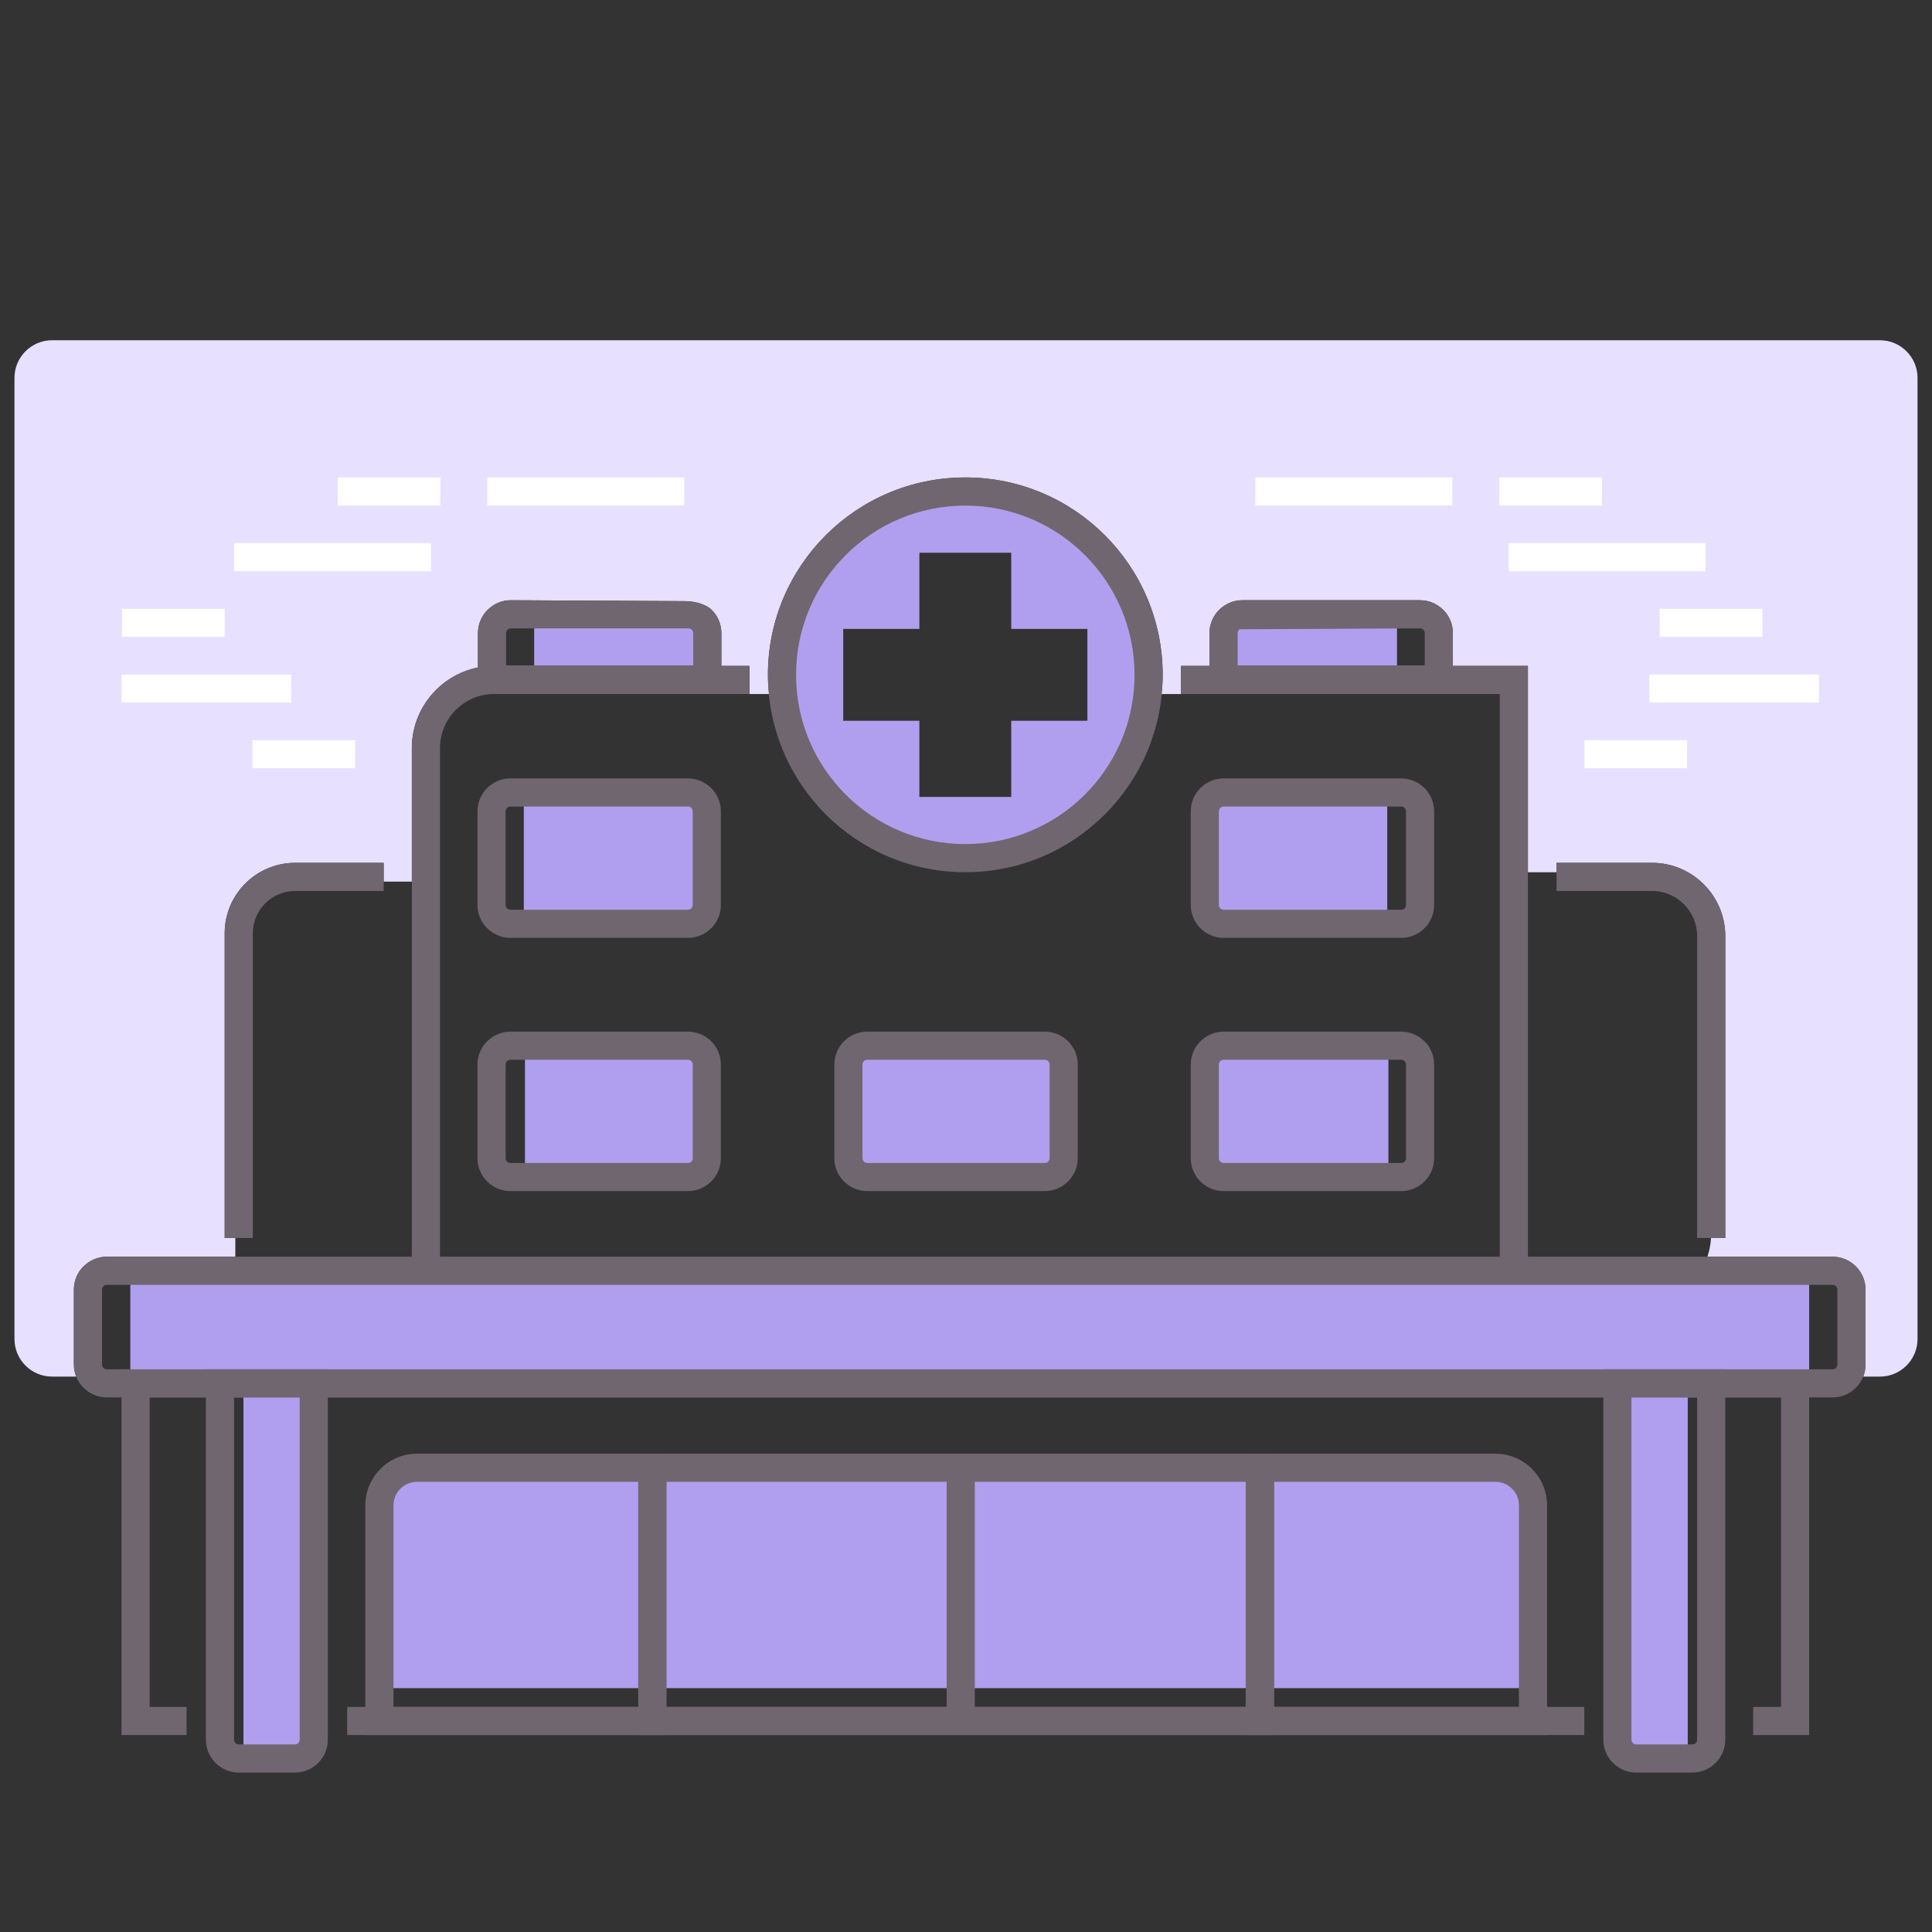
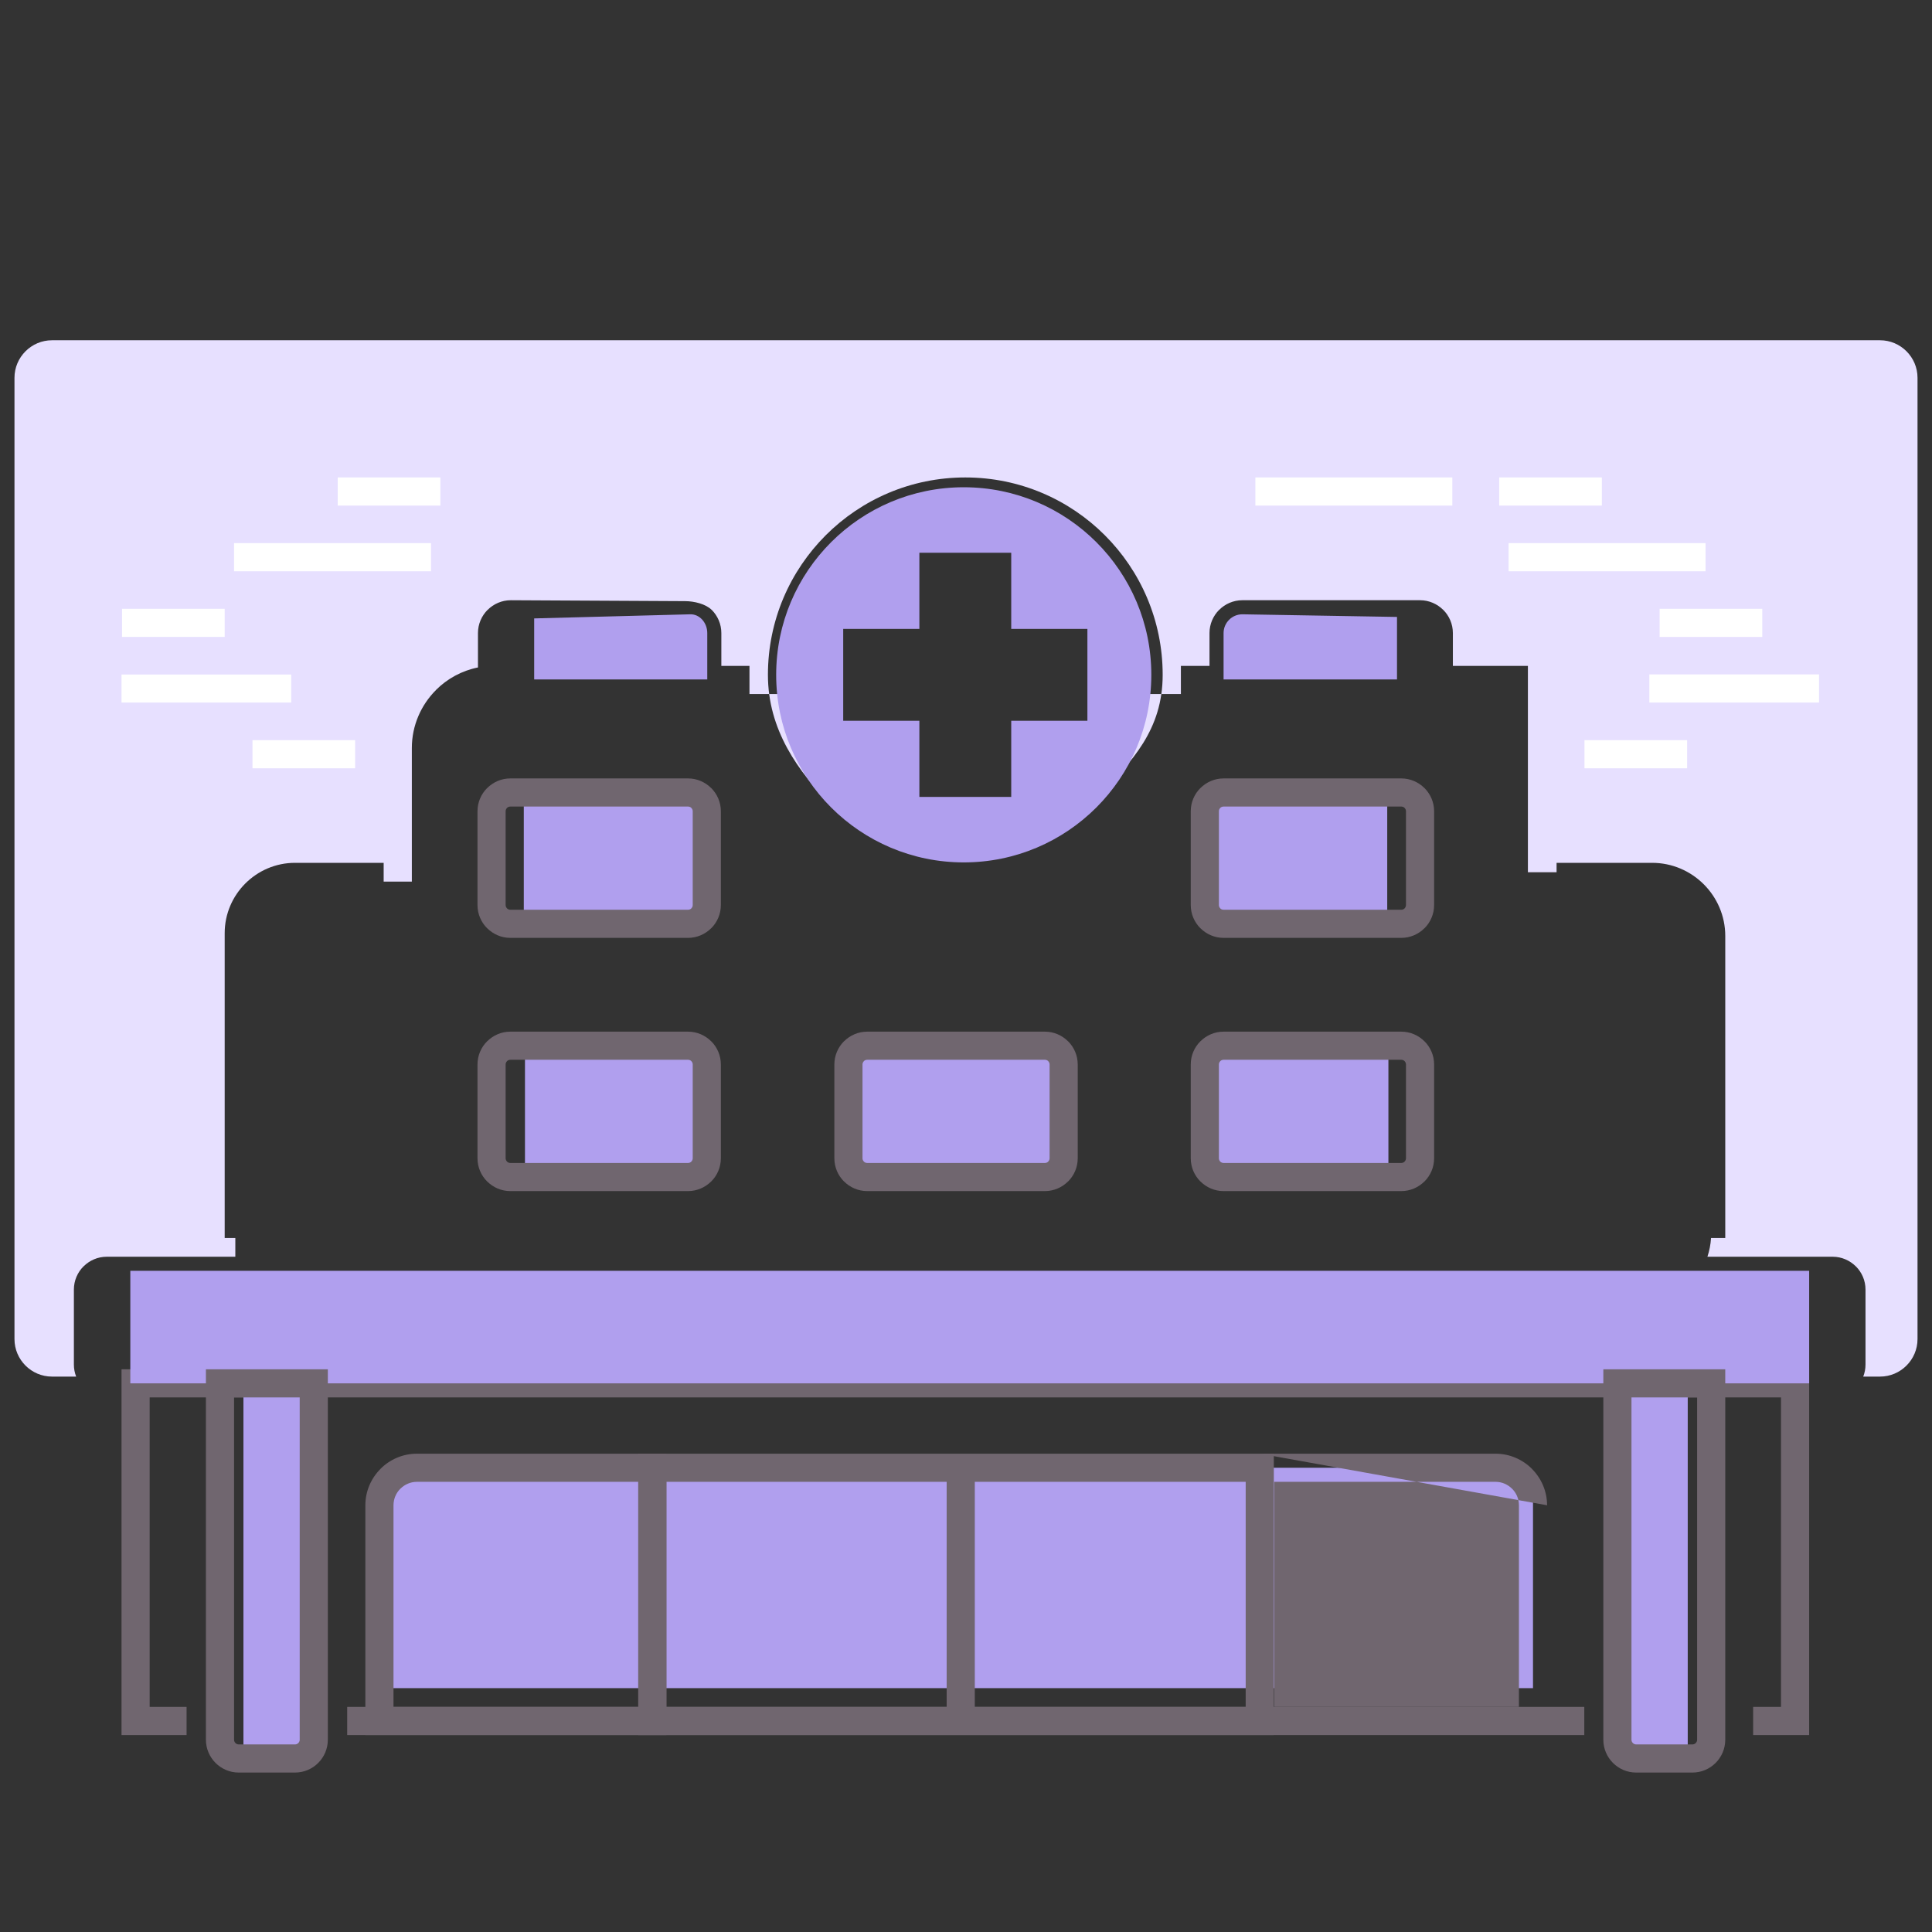
<svg xmlns="http://www.w3.org/2000/svg" xml:space="preserve" width="206px" height="206px" version="1.1" shape-rendering="geometricPrecision" text-rendering="geometricPrecision" image-rendering="optimizeQuality" fill-rule="evenodd" clip-rule="evenodd" viewBox="0 0 206 206">
  <rect x="0" y="0" width="206" height="206" fill="#333333" stroke="none" />
  <g id="Layer_x0020_1">
    <g id="_696944800">
      <path fill="#E7E0FF" d="M5.544 146.78l2.577 0c-0.156,-0.397 -0.243,-0.828 -0.243,-1.28l0 -8c0,-0.964 0.394,-1.84 1.027,-2.473l0.003 0.003c0.636,-0.635 1.512,-1.03 2.47,-1.03l13.714 0 0 -2 -1.135 0 0 -32.5c0,-2.064 0.843,-3.94 2.201,-5.298 1.359,-1.358 3.235,-2.202 5.299,-2.202l9.451 0 0 2 3.005 0 0 -14.243c0,-2.405 0.985,-4.593 2.571,-6.179l0 -0.007c1.202,-1.202 2.751,-2.059 4.479,-2.403l0 -3.668c0,-0.964 0.394,-1.839 1.027,-2.473l0.003 0.003c0.637,-0.635 1.512,-1.03 2.47,-1.03l18.587 0.098c0.959,0 2.197,0.297 2.833,0.932l0.003 -0.003c0.634,0.634 1.027,1.509 1.027,2.473l0 3.5 3 0 0 3c-53.338,0 -30.967,0 3.399,0 1.645,4.5 3.325,13.5 9.145,13.5 7.479,0 24,1 30.043,-13.5 35.394,0 59.138,0 3.413,0l0 -3 3.05 0 0 -3.5c0,-0.964 0.394,-1.839 1.027,-2.473l0.003 0.003c0.636,-0.635 1.512,-1.03 2.47,-1.03l18.95 0c0.959,0 1.834,0.395 2.47,1.03l0.003 -0.003c0.633,0.634 1.027,1.509 1.027,2.473l0 3.5 8 0 0 22.001 3.057 0 0 -1.001 10.187 0c2.146,0 4.097,0.877 5.51,2.29 1.412,1.413 2.29,3.363 2.29,5.51l-0.001 32.2 -1.516 0c-0.043,0.694 -0.175,1.365 -0.386,2l13.356 0c0.959,0 1.834,0.395 2.47,1.03l0.003 -0.003c0.634,0.633 1.027,1.509 1.027,2.473l0 8c0,0.452 -0.086,0.883 -0.243,1.28l1.79 0c2.2,0 3.999,-1.8 3.999,-4l0 -102.5c0,-2.2 -1.799,-4 -3.999,-4l-194.913 0c-2.2,0 -4,1.8 -4,4l0 102.5c0,2.2 1.8,4 4,4zm111.413 -61.78c-3.809,3.809 -8.386,6.53 -14.197,6.53 -5.811,0 -10.12,-1.673 -13.929,-5.481 -3.808,-3.809 -6.951,-8.284 -6.951,-14.095 0,-5.811 2.356,-11.073 6.164,-14.881 3.808,-3.809 9.071,-6.165 14.882,-6.165 5.811,0 11.073,2.356 14.881,6.165 3.808,3.808 6.164,9.07 6.164,14.881 0,5.811 -3.206,9.238 -7.014,13.046z" />
      <path fill="#B09FEE" d="M134.358 156.5l25.099 0c2.2,0 4,1.567 4,3.481l0 20.019 -29.099 0 0 -23.5zm-64.803 23.5l64.767 0 0 -23.5 -64.767 0 0 0 -25.099 0c-2.2,0 -4,1.567 -4,3.481l0 20.019 29.099 0z" />
      <path fill="#70666F" fill-rule="nonzero" d="M15.958 182l3.936 0 0 3 -6.937 0 0 -39 179.945 0 0 39 -1.5 0 -4.473 0 0 -3 2.972 0 0 -33 -173.943 0 0 33zm21.061 0l131.906 0 0 3 -131.906 0 0 -3z" />
      <polygon fill="#B09FEE" points="13.895,147.5 192.902,147.5 192.902,135.5 13.895,135.5 " />
      <path fill="#B09FEE" d="M130.463 84.5l17.451 0 0 14 -17.451 0c-1.099,0 -1.999,-0.899 -1.999,-1.999l0 -10.001c0,-1.1 0.899,-2 1.999,-2z" />
      <path fill="#70666F" fill-rule="nonzero" d="M130.463 83l18.951 0c0.958,0 1.833,0.395 2.469,1.03l0.003 -0.003c0.634,0.634 1.027,1.509 1.027,2.473l0 10.001c0,0.964 -0.393,1.839 -1.027,2.473l-0.003 -0.003c-0.636,0.635 -1.511,1.03 -2.469,1.03l-18.951 0c-0.958,0 -1.833,-0.395 -2.469,-1.03l-0.003 0.003c-0.634,-0.634 -1.027,-1.509 -1.027,-2.473l0 -10.001c0,-0.964 0.393,-1.839 1.027,-2.473l0.003 0.003c0.636,-0.635 1.511,-1.03 2.469,-1.03zm18.951 3l-18.951 0c-0.14,0 -0.264,0.055 -0.351,0.142l0 0.006c-0.091,0.091 -0.148,0.216 -0.148,0.352l0 10.001c0,0.135 0.057,0.261 0.148,0.352l0 0.006c0.087,0.087 0.211,0.141 0.351,0.141l18.951 0c0.139,0 0.264,-0.054 0.351,-0.141l0 -0.006c0.091,-0.091 0.148,-0.217 0.148,-0.352l0 -10.001c0,-0.136 -0.057,-0.261 -0.148,-0.352l0 -0.006c-0.087,-0.087 -0.212,-0.142 -0.351,-0.142z" />
      <path fill="#B09FEE" d="M55.85 84.5l17.513 0c1.1,0 1.999,0.901 1.999,2l0 10.001c0,1.099 -0.9,1.999 -1.999,1.999l-17.513 0 0 -14z" />
      <path fill="#70666F" fill-rule="nonzero" d="M54.412 83l18.951 0c0.958,0 1.833,0.395 2.469,1.03l0.003 -0.003c0.634,0.634 1.027,1.509 1.027,2.473l0 10.001c0,0.964 -0.393,1.839 -1.027,2.473l-0.003 -0.003c-0.636,0.635 -1.511,1.03 -2.469,1.03l-18.951 0c-0.958,0 -1.833,-0.395 -2.469,-1.03l-0.003 0.003c-0.634,-0.634 -1.027,-1.509 -1.027,-2.473l0 -10.001c0,-0.964 0.393,-1.839 1.027,-2.473l0.003 0.003c0.636,-0.635 1.511,-1.03 2.469,-1.03zm18.951 3l-18.951 0c-0.14,0 -0.264,0.055 -0.351,0.142l0 0.006c-0.091,0.091 -0.148,0.216 -0.148,0.352l0 10.001c0,0.135 0.057,0.261 0.148,0.352l0 0.006c0.087,0.087 0.211,0.141 0.351,0.141l18.951 0c0.139,0 0.264,-0.054 0.351,-0.141l0 -0.006c0.091,-0.091 0.148,-0.217 0.148,-0.352l0 -10.001c0,-0.136 -0.057,-0.261 -0.148,-0.352l0 -0.006c-0.087,-0.087 -0.212,-0.142 -0.351,-0.142z" />
      <path fill="#B09FEE" d="M130.463 111.5l17.576 0 0 14 -17.576 0c-1.099,0 -1.999,-0.899 -1.999,-1.999l0 -10.001c0,-1.1 0.899,-2 1.999,-2z" />
      <path fill="#70666F" fill-rule="nonzero" d="M130.463 110l18.951 0c0.958,0 1.833,0.395 2.469,1.03l0.003 -0.003c0.634,0.633 1.027,1.509 1.027,2.473l0 10.001c0,0.963 -0.393,1.839 -1.027,2.472l-0.003 -0.003c-0.636,0.635 -1.511,1.03 -2.469,1.03l-18.951 0c-0.958,0 -1.833,-0.394 -2.469,-1.03l-0.003 0.003c-0.634,-0.633 -1.027,-1.509 -1.027,-2.472l0 -10.001c0,-0.964 0.393,-1.84 1.027,-2.473l0.003 0.003c0.636,-0.635 1.511,-1.03 2.469,-1.03zm18.951 3l-18.951 0c-0.14,0 -0.264,0.055 -0.351,0.142l0 0.006c-0.091,0.091 -0.148,0.216 -0.148,0.352l0 10.001c0,0.135 0.057,0.26 0.148,0.351l0 0.006c0.087,0.087 0.211,0.142 0.351,0.142l18.951 0c0.139,0 0.264,-0.054 0.351,-0.142l0 -0.006c0.091,-0.091 0.148,-0.216 0.148,-0.351l0 -10.001c0,-0.136 -0.057,-0.261 -0.148,-0.352l0 -0.006c-0.087,-0.087 -0.212,-0.142 -0.351,-0.142z" />
      <path fill="#B09FEE" d="M55.975 111.5l17.387 0c1.1,0 2,0.9 2,2l0 10.001c0,1.099 -0.9,1.999 -2,1.999l-17.387 0 0 -14z" />
      <path fill="#70666F" fill-rule="nonzero" d="M54.412 110l18.951 0c0.958,0 1.833,0.395 2.469,1.03l0.003 -0.003c0.634,0.633 1.027,1.509 1.027,2.473l0 10.001c0,0.963 -0.393,1.839 -1.027,2.472l-0.003 -0.003c-0.636,0.635 -1.511,1.03 -2.469,1.03l-18.951 0c-0.958,0 -1.833,-0.394 -2.469,-1.03l-0.003 0.003c-0.634,-0.633 -1.027,-1.509 -1.027,-2.472l0 -10.001c0,-0.964 0.393,-1.84 1.027,-2.473l0.003 0.003c0.636,-0.635 1.511,-1.03 2.469,-1.03zm18.951 3l-18.951 0c-0.14,0 -0.264,0.055 -0.351,0.142l0 0.006c-0.091,0.091 -0.148,0.216 -0.148,0.352l0 10.001c0,0.135 0.057,0.26 0.148,0.351l0 0.006c0.087,0.087 0.211,0.142 0.351,0.142l18.951 0c0.139,0 0.264,-0.054 0.351,-0.142l0 -0.006c0.091,-0.091 0.148,-0.216 0.148,-0.351l0 -10.001c0,-0.136 -0.057,-0.261 -0.148,-0.352l0 -0.006c-0.087,-0.087 -0.212,-0.142 -0.351,-0.142z" />
      <path fill="#B09FEE" d="M92.463 111.5l18.951 0c1.099,0 1.999,0.9 1.999,2l0 10.001c0,1.1 -0.9,1.999 -1.999,1.999l-18.951 0c-1.1,0 -1.999,-0.899 -1.999,-1.999l0 -10.001c0,-1.1 0.899,-2 1.999,-2z" />
      <path fill="#70666F" fill-rule="nonzero" d="M92.463 110l18.951 0c0.958,0 1.833,0.395 2.469,1.03l0.003 -0.003c0.634,0.633 1.027,1.509 1.027,2.473l0 10.001c0,0.963 -0.393,1.839 -1.027,2.472l-0.003 -0.003c-0.636,0.635 -1.511,1.03 -2.469,1.03l-18.951 0c-0.958,0 -1.833,-0.394 -2.469,-1.03l-0.004 0.003c-0.633,-0.633 -1.026,-1.509 -1.026,-2.472l0 -10.001c0,-0.964 0.393,-1.84 1.026,-2.473l0.004 0.003c0.636,-0.635 1.511,-1.03 2.469,-1.03zm18.951 3l-18.951 0c-0.14,0 -0.265,0.055 -0.351,0.142l0 0.006c-0.092,0.091 -0.148,0.216 -0.148,0.352l0 10.001c0,0.135 0.056,0.26 0.148,0.351l0 0.006c0.086,0.087 0.211,0.142 0.351,0.142l18.951 0c0.139,0 0.264,-0.054 0.351,-0.142l0 -0.006c0.091,-0.091 0.148,-0.216 0.148,-0.351l0 -10.001c0,-0.136 -0.057,-0.261 -0.148,-0.352l0 -0.006c-0.087,-0.087 -0.212,-0.142 -0.351,-0.142z" />
      <path fill="#B09FEE" d="M132.464 65.5l16.492 0.281 0 6.665 -18.492 0 0 -4.946c0,-1.1 0.899,-2 2,-2z" />
      <path fill="#B09FEE" d="M73.603 65.5c0.995,-0.026 1.81,0.9 1.81,2l0 4.946 -18.456 0 0 -6.508 16.646 -0.438z" />
      <path fill="#70666F" fill-rule="nonzero" d="M71.055 182l61.767 0 0 -24 -61.767 0 0 24zm63.267 3l-66.268 0 0 -30 67.768 0 0 30 -1.5 0z" />
      <path fill="#B09FEE" d="M25.957 147.5l7.499 0 0 38.5c0,0.825 -0.674,1.5 -1.499,1.5l-4.501 0c-0.825,0 -1.499,-0.675 -1.499,-1.5l0 -38.5z" />
      <path fill="#70666F" fill-rule="nonzero" d="M23.456 146l11.5 0 0 39.5c0,0.964 -0.393,1.84 -1.026,2.473 -0.634,0.634 -1.509,1.027 -2.473,1.027l-6.001 0c-0.964,0 -1.839,-0.393 -2.473,-1.027 -0.633,-0.633 -1.027,-1.509 -1.027,-2.473l0 -39.5 1.5 0zm8.5 3l-6.999 0 0 36.5c0,0.136 0.056,0.261 0.147,0.352 0.091,0.091 0.217,0.148 0.352,0.148l6.001 0c0.136,0 0.26,-0.057 0.351,-0.148 0.092,-0.091 0.148,-0.216 0.148,-0.352l0 -36.5z" />
      <path fill="#B09FEE" d="M179.956 147.5l-7.5 0 0 38.5c0,0.825 0.675,1.5 1.5,1.5l4.5 0c0.825,0 1.5,-0.675 1.5,-1.5l0 -38.5z" />
      <path fill="#70666F" fill-rule="nonzero" d="M172.456 146l11.5 0 0 39.5c0,0.964 -0.393,1.84 -1.027,2.473 -0.633,0.634 -1.508,1.027 -2.473,1.027l-6 0c-0.964,0 -1.839,-0.393 -2.473,-1.027 -0.633,-0.633 -1.027,-1.509 -1.027,-2.473l0 -39.5 1.5 0zm8.5 3l-7 0 0 36.5c0,0.136 0.057,0.261 0.148,0.352 0.091,0.091 0.216,0.148 0.352,0.148l6 0c0.137,0 0.261,-0.057 0.352,-0.148 0.091,-0.091 0.148,-0.216 0.148,-0.352l0 -36.5z" />
      <polygon fill="#70666F" fill-rule="nonzero" points="100.938,183.5 100.938,156.5 103.938,156.5 103.938,183.5 " />
      <path fill="#70666F" fill-rule="nonzero" d="M44.456 155l26.599 0 0 30 -32.099 0 0 -24.5c0,-1.509 0.62,-2.884 1.618,-3.883l-0.003 -0.003c0.996,-0.995 2.372,-1.614 3.885,-1.614zm23.599 3l-23.599 0c-0.686,0 -1.311,0.282 -1.764,0.736l-0.006 0c-0.45,0.449 -0.729,1.074 -0.729,1.764l0 21.5 26.098 0 0 -24z" />
-       <path fill="#70666F" fill-rule="nonzero" d="M134.358 155l25.099 0c1.513,0 2.889,0.619 3.885,1.614l-0.003 0.003c0.998,0.999 1.618,2.374 1.618,3.883l0 24.5 -32.099 0 0 -30 1.5 0zm25.099 3l-23.599 0 0 24 26.098 0 0 -21.5c0,-0.69 -0.279,-1.315 -0.729,-1.764l-0.006 0c-0.453,-0.454 -1.078,-0.736 -1.764,-0.736z" />
-       <polygon fill="white" fill-rule="nonzero" points="72.957,53.909 51.956,53.909 51.956,50.908 72.957,50.908 " />
+       <path fill="#70666F" fill-rule="nonzero" d="M134.358 155l25.099 0c1.513,0 2.889,0.619 3.885,1.614l-0.003 0.003c0.998,0.999 1.618,2.374 1.618,3.883zm25.099 3l-23.599 0 0 24 26.098 0 0 -21.5c0,-0.69 -0.279,-1.315 -0.729,-1.764l-0.006 0c-0.453,-0.454 -1.078,-0.736 -1.764,-0.736z" />
      <path fill="white" fill-rule="nonzero" d="M24.957 60.911l21 0 0 -3 -21 0 0 3zm1.964 21.007l10.946 0 0 -3 -10.946 0 0 3zm-13.964 -7.009l18.095 0 0 -2.987 -18.095 0 0 2.987zm33.999 -21l-10.945 0 0 -3.001 10.945 0 0 3.001zm-33.945 14.004l10.946 0 0 -3 -10.946 0 0 3z" />
      <path fill="white" fill-rule="nonzero" d="M133.854 53.909l21 0 0 -3.001 -21 0 0 3.001zm60.103 21l-18.095 0 0 -3.001 18.095 0 0 3.001zm-14.068 7.009l-10.945 0 0 -3 10.945 0 0 3zm-20.035 -28.009l10.945 0 0 -3.001 -10.945 0 0 3.001zm28.049 14.004l-10.946 0 0 -3 10.946 0 0 3zm-6.049 -7.002l-21 0 0 -3 21 0 0 3z" />
      <path fill="#B09FEE" d="M102.76 91.954c11.045,0 20,-8.954 20,-20 0,-11.045 -8.955,-20 -20,-20 -11.046,0 -20,8.955 -20,20 0,11.046 8.954,20 20,20zm-4.732 -6.982l9.795 0 0 -8.121 8.121 0 0 -9.794 -8.121 0 0 -8.121 -9.795 0 0 8.121 -8.121 0 0 9.794 8.121 0 0 8.121z" />
-       <path fill="#70666F" fill-rule="nonzero" d="M132.463 64l18.95 0c0.959,0 1.834,0.395 2.47,1.03l0.003 -0.003c0.633,0.634 1.027,1.509 1.027,2.473l0 3.5 8 0 0 63 32.497 0c0.959,0 1.834,0.395 2.47,1.03l0.003 -0.003c0.634,0.633 1.027,1.509 1.027,2.473l0 8c0,0.965 -0.393,1.84 -1.027,2.473l-0.003 -0.003c-0.636,0.635 -1.511,1.03 -2.47,1.03l-184.032 0c-0.958,0 -1.834,-0.394 -2.47,-1.03l-0.003 0.003c-0.633,-0.633 -1.027,-1.508 -1.027,-2.473l0 -8c0,-0.964 0.394,-1.84 1.027,-2.473l0.003 0.003c0.636,-0.635 1.512,-1.03 2.47,-1.03l32.535 0 0 -54.243c0,-2.405 0.985,-4.593 2.571,-6.179l0 -0.007c1.202,-1.202 2.751,-2.059 4.479,-2.403l0 -3.668c0,-0.964 0.394,-1.839 1.027,-2.473l0.003 0.003c0.637,-0.635 1.512,-1.03 2.47,-1.03l18.587 0.098c0.959,0 2.197,0.297 2.833,0.932l0.003 -0.003c0.634,0.634 1.027,1.509 1.027,2.473l0 3.5 3 0 0 3 -27.244 0c-1.581,0 -3.021,0.649 -4.064,1.693l-0.003 -0.003c-1.042,1.043 -1.689,2.483 -1.689,4.067l0 54.243 113 0 0 -60 -34 0 0 -3 3.05 0 0 -3.5c0,-0.964 0.394,-1.839 1.027,-2.473l0.003 0.003c0.636,-0.635 1.512,-1.03 2.47,-1.03zm30.45 73l-3 0 -113 0 -3 0 -32.535 0c-0.14,0 -0.265,0.055 -0.352,0.142l0 0.006c-0.091,0.091 -0.147,0.216 -0.147,0.352l0 8c0,0.136 0.056,0.261 0.147,0.352l0 0.006c0.087,0.087 0.212,0.142 0.352,0.142l184.032 0c0.14,0 0.265,-0.054 0.352,-0.142l0 -0.006c0.091,-0.091 0.148,-0.216 0.148,-0.352l0 -8c0,-0.136 -0.057,-0.261 -0.148,-0.352l0 -0.006c-0.087,-0.087 -0.212,-0.142 -0.352,-0.142l-32.497 0zm18.043 -5l0 -32.2c0,-1.318 -0.54,-2.518 -1.41,-3.389 -0.871,-0.87 -2.071,-1.411 -3.389,-1.411l-10.187 0 0 -3 10.187 0c2.146,0 4.097,0.877 5.51,2.29 1.412,1.413 2.29,3.363 2.29,5.51l-0.001 32.2 -3 0zm-156.999 0l0 -32.5c0,-2.064 0.843,-3.94 2.201,-5.298 1.359,-1.358 3.235,-2.202 5.299,-2.202l9.451 0 0 3 -9.451 0c-1.236,0 -2.362,0.507 -3.177,1.323 -0.816,0.816 -1.323,1.941 -1.323,3.177l0 32.5 -3 0zm78.969 -42c4.983,0 9.495,-2.021 12.76,-5.285 3.265,-3.266 5.285,-7.778 5.285,-12.761 0,-4.983 -2.02,-9.495 -5.285,-12.76 -3.266,-3.266 -7.777,-5.285 -12.76,-5.285 -4.983,0 -9.495,2.019 -12.761,5.285 -3.265,3.265 -5.285,7.777 -5.285,12.76 0,4.983 2.02,9.496 5.285,12.761 3.265,3.264 7.778,5.285 12.761,5.285zm14.881 -3.164c-3.809,3.808 -9.07,6.164 -14.881,6.164 -5.811,0 -11.073,-2.356 -14.882,-6.164 -3.808,-3.809 -6.164,-9.071 -6.164,-14.882 0,-5.811 2.356,-11.073 6.164,-14.881 3.808,-3.809 9.071,-6.165 14.882,-6.165 5.811,0 11.073,2.356 14.881,6.165 3.808,3.808 6.164,9.07 6.164,14.881 0,5.811 -2.356,11.073 -6.164,14.882zm-44.394 -19.836l-18.95 0c-0.14,0 -0.265,0.055 -0.352,0.142l0 0.006c-0.091,0.091 -0.147,0.216 -0.147,0.352l0 3.446 19.949 0 0 -3.446c0,-0.136 -0.057,-0.261 -0.148,-0.352l0 -0.006c-0.087,-0.087 -0.212,-0.142 -0.352,-0.142zm78 0l-19.313 0.098c-0.14,0 0.098,-0.043 0.011,0.044l0 0.006c-0.091,0.091 -0.147,0.216 -0.147,0.352l0 3.446 19.949 0 0 -3.446c0,-0.136 -0.057,-0.261 -0.148,-0.352l0 -0.006c-0.087,-0.087 -0.212,-0.142 -0.352,-0.142z" />
    </g>
  </g>
</svg>